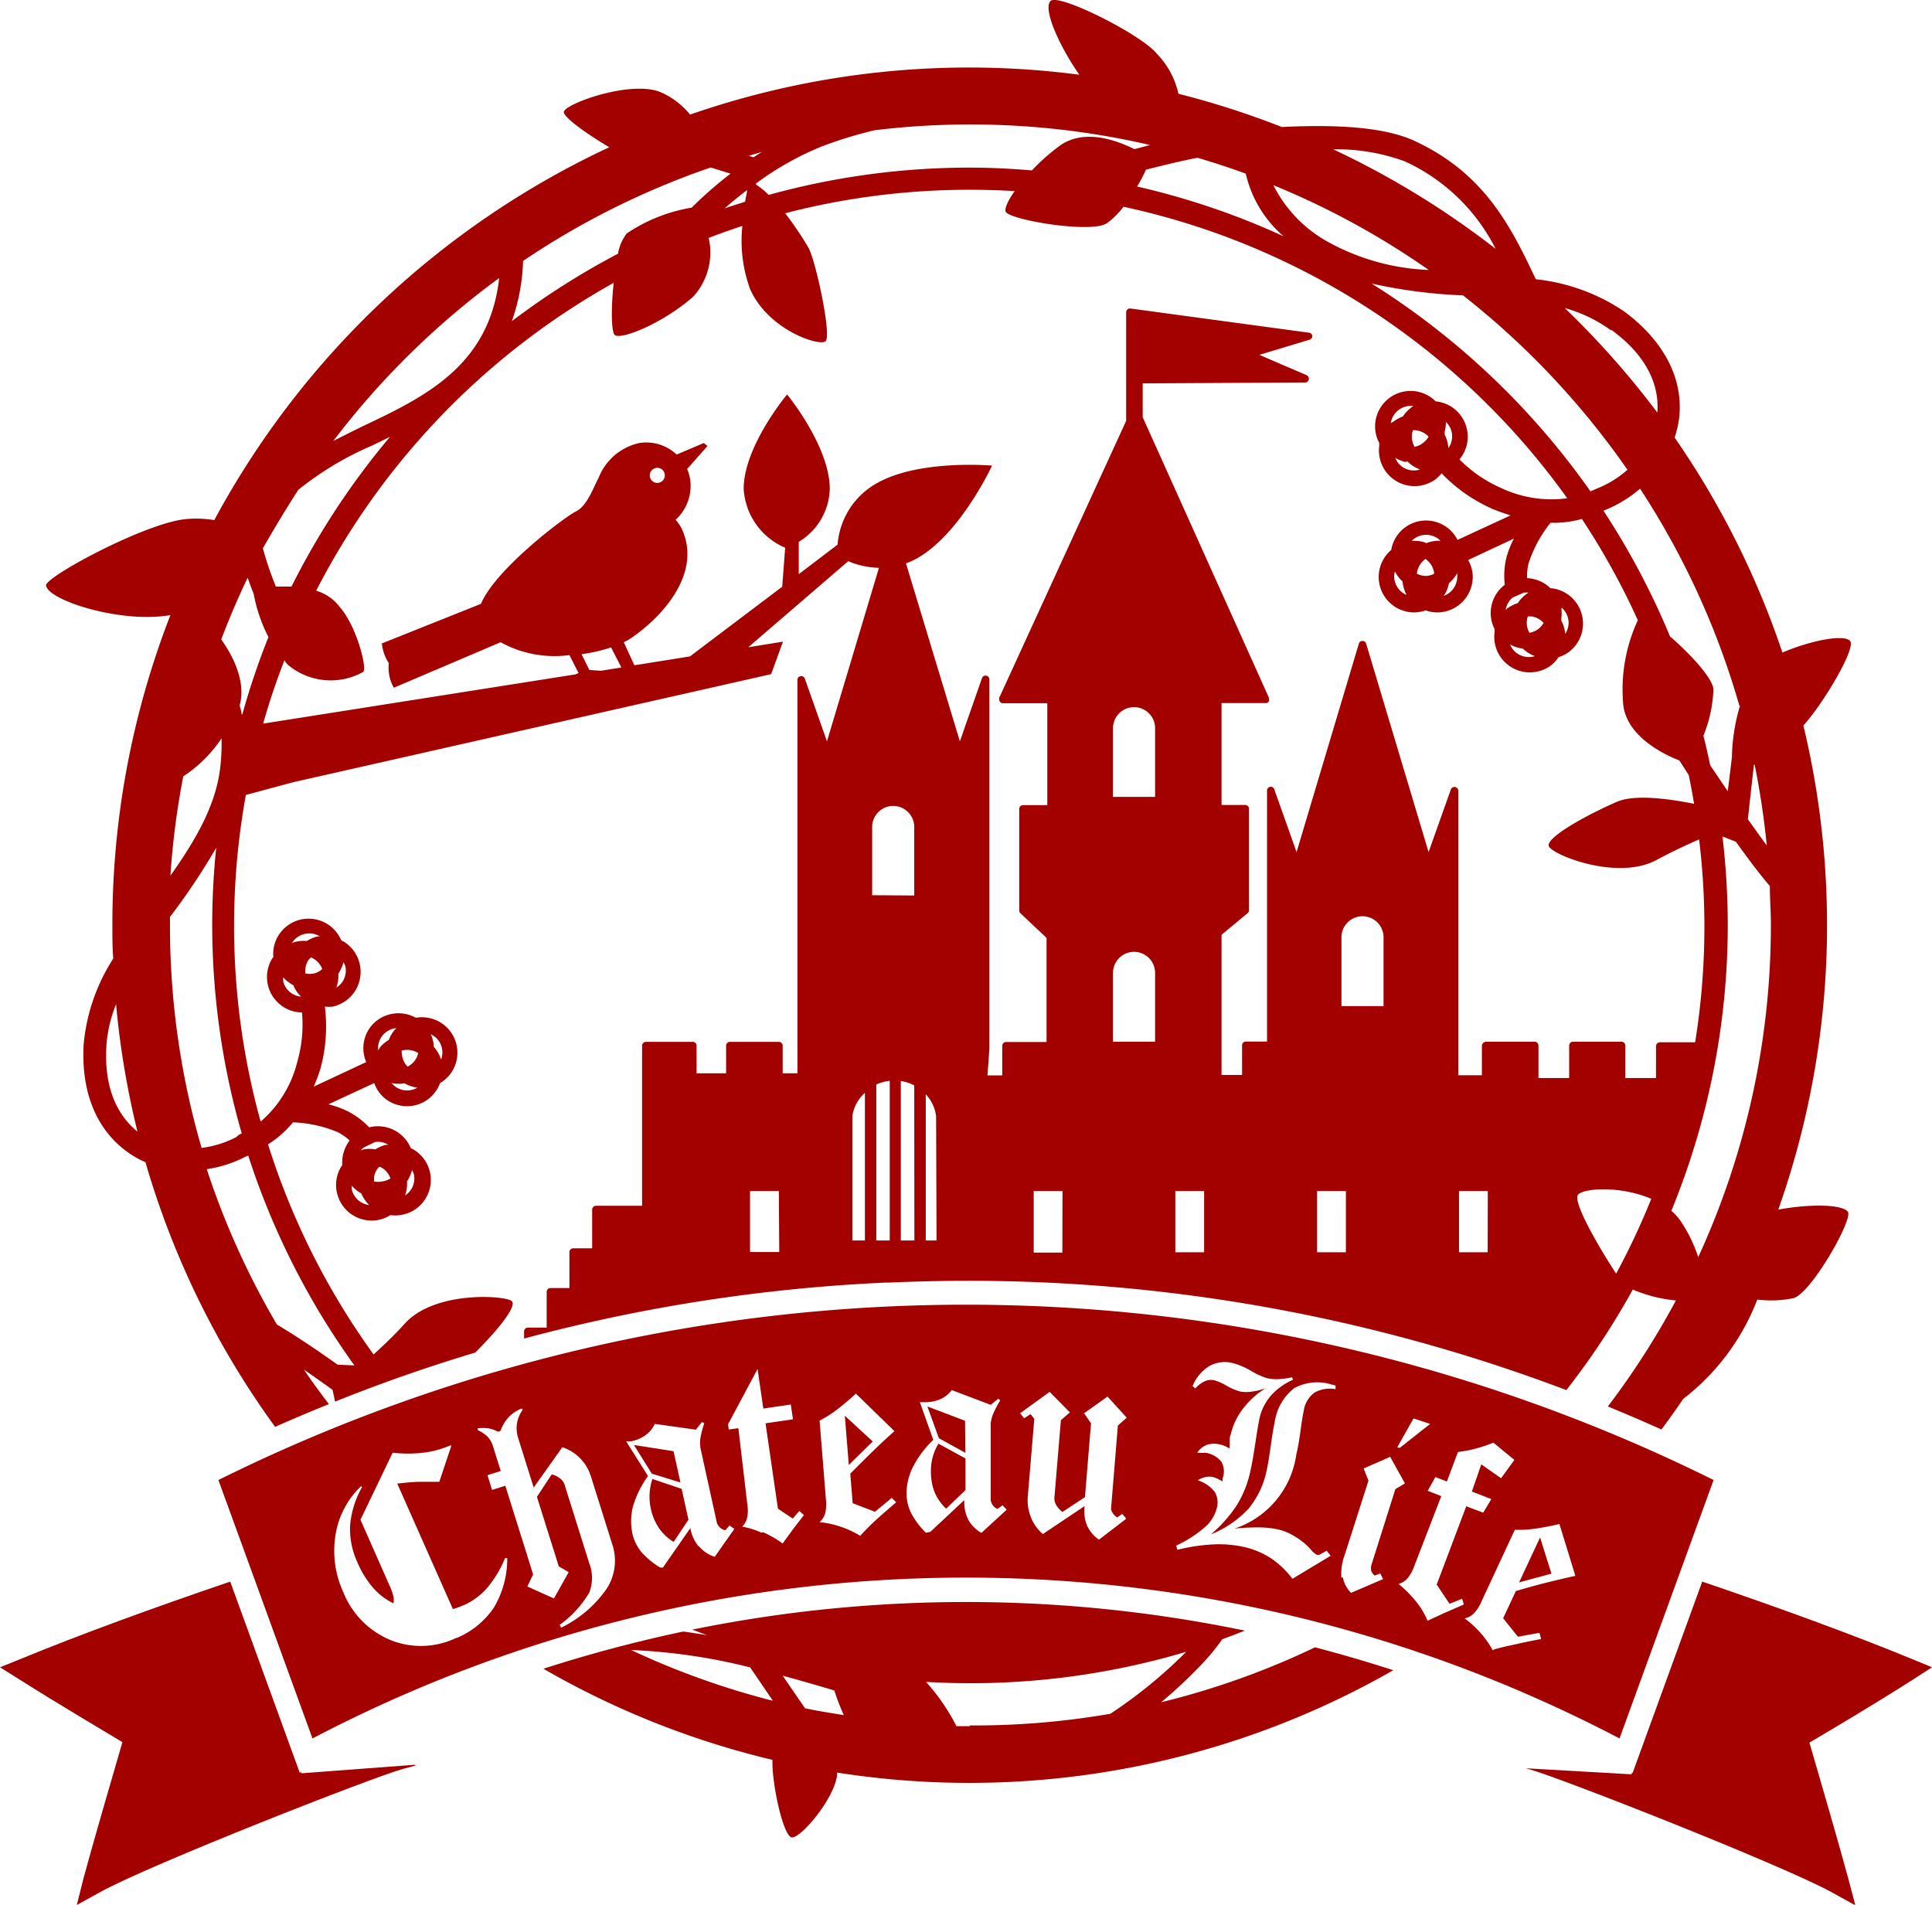
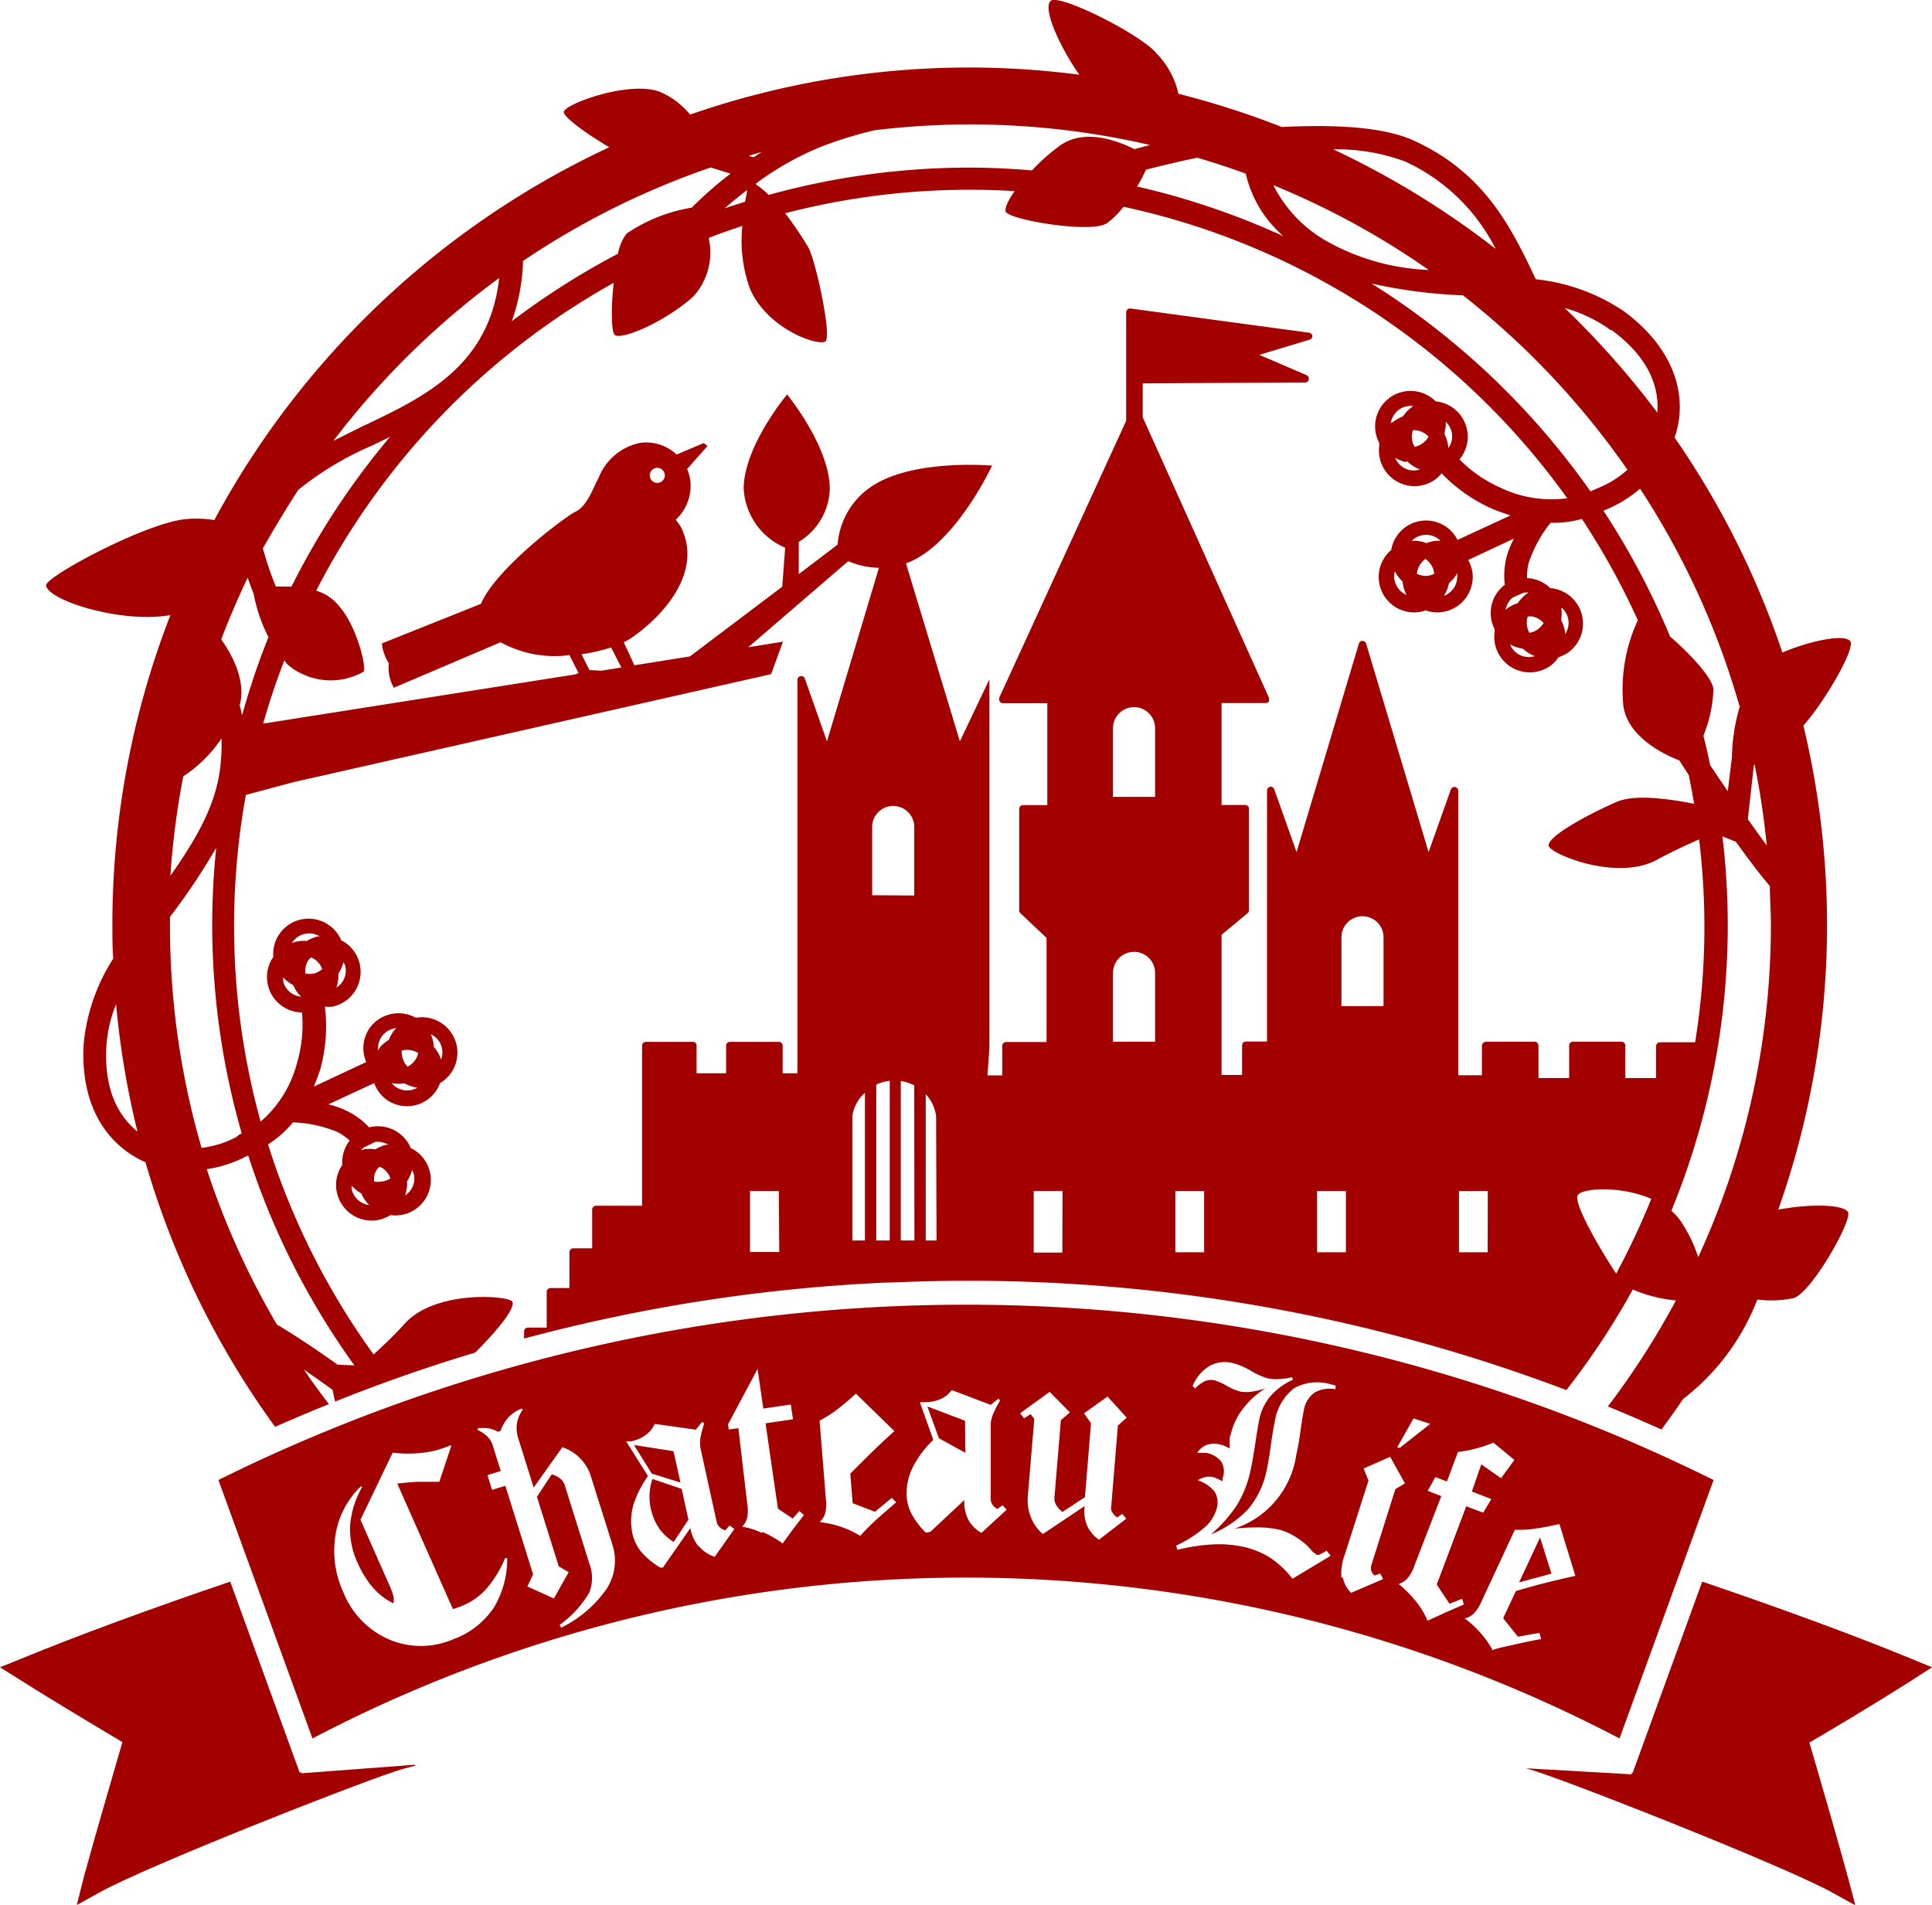
<svg xmlns="http://www.w3.org/2000/svg" viewBox="0 0 130.83 128.98">
  <defs>
    <style>.cls-1{fill:#a30000;}</style>
  </defs>
  <title>アセット 2</title>
  <g id="レイヤー_2" data-name="レイヤー 2">
    <g id="レイヤー_1-2" data-name="レイヤー 1">
-       <path class="cls-1" d="M120.42,81.91a57.81,57.81,0,0,0,1.7-32.78c1.35-1.49,3.59-5.25,3.16-5.73s-2.75,0-4.58.79a57.82,57.82,0,0,0-7.3-14.56,6.68,6.68,0,0,0,.3-1.27c.33-2.67-1-5.25-3.7-7.26A13.14,13.14,0,0,0,104,18.91c-1.68-3.56-3.48-7.2-8.26-9.39-2.31-1.05-6-1.06-8.94-.92a58.22,58.22,0,0,0-7-2.25,5.64,5.64,0,0,0-1.47-2.72C77.3,2.35,71.72-.46,71.15.06s.63,3.14,1.94,5A57.54,57.54,0,0,0,46.73,7.76a5.3,5.3,0,0,0-2.07-1.55c-2.1-.77-6.49.86-6.48,1.38,0,.35,1.48,1.44,3.08,2.38A58.45,58.45,0,0,0,14.51,35.22a7.28,7.28,0,0,0-2-.06C9.73,35.47,3,39.1,3.12,39.65c.13,1,5.09,2.59,8.42,2A57.77,57.77,0,0,0,7.61,62.64c0,.76,0,1.52.06,2.27a12.88,12.88,0,0,0-2,5.75c-.21,3.37.92,6,3.18,7.5a6.6,6.6,0,0,0,1,.54,57.84,57.84,0,0,0,8.78,17.92q1.81-.8,3.64-1.54c-.58-.77-1.16-1.54-1.69-2.34.63.44,1.28.9,1.94,1.37l.17.8q4.69-1.88,9.49-3.32c1.45-1.44,2.81-3.08,2.49-3.47s-5.2-.77-7.26,1.51c-.7.78-1.45,1.48-2.11,2.09a49.72,49.72,0,0,1-7.15-14.23A7,7,0,0,0,19.84,76v0a8.71,8.71,0,0,1,3,.65,3.86,3.86,0,0,1,.84.58,2.43,2.43,0,0,0-.5,1.66l-.05.07a2.39,2.39,0,0,0-.31,1.82,2.41,2.41,0,0,0,2.89,1.81,2.39,2.39,0,0,0,.73-.31A2.4,2.4,0,0,0,28,77.84l-.18-.09A2.41,2.41,0,0,0,25,76.34h0a5.27,5.27,0,0,0-1.44-1.08,6.27,6.27,0,0,0-1.32-.48l3.1-1.44a2.37,2.37,0,0,0,.68,1,2.38,2.38,0,0,0,3.78-1,2.45,2.45,0,0,0,.61-.51,2.4,2.4,0,0,0-2.25-3.91,2.41,2.41,0,0,0-3,.53,2.38,2.38,0,0,0-.36,2.47l-3.55,1.66c.15-.36.3-.75.44-1.18A10.94,10.94,0,0,0,22,68.16a2.22,2.22,0,0,0,.55,0,2.41,2.41,0,0,0,.74-4.39l-.18-.09a2.4,2.4,0,0,0-4.25-.34,2.37,2.37,0,0,0-.35,1.47l-.06.07a2.4,2.4,0,0,0,2,3.68,9.19,9.19,0,0,1-.33,3.39,7.8,7.8,0,0,1-2.47,4,49.65,49.65,0,0,1-1-22.12l3.2-.86,32.37-7.32.8-2.2-2.35.38L57.44,38a5.59,5.59,0,0,0,2.08.45L56,50.2,54.5,45.95A.26.26,0,0,0,54,46V72.68H53c0-.4,0-1.88,0-1.88a.26.26,0,0,0-.26-.25H49.43a.26.26,0,0,0-.26.26s0,1.47,0,1.87h-2c0-.4,0-1.87,0-1.87a.25.25,0,0,0-.07-.18.26.26,0,0,0-.18-.08H43.74a.26.26,0,0,0-.26.26V81.65H40.36a.26.26,0,0,0-.26.26v2.62H38.82a.26.26,0,0,0-.26.26v2.43H37.28a.26.26,0,0,0-.26.26V89.9H35.75a.26.26,0,0,0-.26.26v.48A114.33,114.33,0,0,1,60,86.85l.3,0-.11,0c1.72-.07,3.45-.12,5.18-.12a114.31,114.31,0,0,1,40.7,7.4,51.21,51.21,0,0,0,4.5-6.81,9.63,9.63,0,0,0,2.92.74,54.26,54.26,0,0,1-4.61,7.18q1.83.75,3.63,1.56c.5-.68,1-1.37,1.47-2.07A15.5,15.5,0,0,0,119,88a7.49,7.49,0,0,0,2.47-.1c1.23-.4,4-5.32,3.67-5.83S122.65,81.5,120.42,81.91ZM7.21,70.75A9.18,9.18,0,0,1,7.86,68a57.72,57.72,0,0,0,1.45,8.63C8.17,75.69,7,74,7.21,70.75ZM27.56,80a2.47,2.47,0,0,0,.34-.77,1.56,1.56,0,0,1,.13.3,1.38,1.38,0,0,1-.18,1,1.4,1.4,0,0,1-.42.42A2.32,2.32,0,0,0,27.56,80Zm-1.67,0a1.35,1.35,0,0,1-.56,0,1.43,1.43,0,0,1,0-.17A1.11,1.11,0,0,1,25.7,79l.2.1a1.37,1.37,0,0,1,.54.7A1.39,1.39,0,0,1,25.89,80ZM24.64,77.7l.76-.37a1.38,1.38,0,0,1,.9.19l-.15,0a2.39,2.39,0,0,0-.73.31,2.38,2.38,0,0,0-.79,0l-.2.07A1.57,1.57,0,0,1,24.64,77.7Zm-.17,3.12a2.44,2.44,0,0,0,.53.78,1.38,1.38,0,0,1-1.18-1.06,1.18,1.18,0,0,1,0-.25A2.42,2.42,0,0,0,24.48,80.82Zm5-10.6a1.37,1.37,0,0,1,.4,1.53,2.4,2.4,0,0,0-.5-.87s0-.06,0-.1a2.36,2.36,0,0,0-.2-.75A1.36,1.36,0,0,1,29.46,70.22Zm-2.26.92a1.38,1.38,0,0,1,1.11.17,1.35,1.35,0,0,1-.28.57,1.37,1.37,0,0,1-.44.35,1.35,1.35,0,0,1-.38-.83A1.17,1.17,0,0,1,27.2,71.14Zm.17,2.21a2.37,2.37,0,0,0,.89.3,1.38,1.38,0,0,1-1.58-.13l-.18-.18A2.42,2.42,0,0,0,27.37,73.36Zm-1.46-3.25a1.37,1.37,0,0,1,.93-.48l-.11.1a2.42,2.42,0,0,0-.41.7,2.39,2.39,0,0,0-.6.5c0,.06-.08.12-.13.18s0-.07,0-.11A1.38,1.38,0,0,1,25.91,70.11Zm-3-4.18a2.54,2.54,0,0,0,.34-.77,1.59,1.59,0,0,1,.13.3,1.38,1.38,0,0,1-.18,1,1.35,1.35,0,0,1-.43.42A2.4,2.4,0,0,0,22.91,65.93Zm-1.68,0a1.38,1.38,0,0,1-.56,0,1.37,1.37,0,0,1,.2-.9,1.29,1.29,0,0,1,.18-.19,1.37,1.37,0,0,1,.76.79A1.37,1.37,0,0,1,21.23,65.93Zm-2.06.51a1.81,1.81,0,0,1,0-.25,2.37,2.37,0,0,0,.68.53,2.3,2.3,0,0,0,.53.78A1.38,1.38,0,0,1,19.17,66.43ZM20,63.78l-.23.07h0a1.38,1.38,0,0,1,1.89-.44l-.15,0a2.41,2.41,0,0,0-.73.31A2.37,2.37,0,0,0,20,63.78Zm32.77,21H50.79V80.65h1.95Zm66-33,.05,0a54.14,54.14,0,0,1,.82,5.47c-.42-.57-.85-1.17-1.28-1.78Zm-.94-4a13,13,0,0,0-.55,3.51L117,53.58l-1.19-1.76c-.14-.67-.29-1.34-.46-2a9.19,9.19,0,0,0,.68-3.15c-.07-.77-1.59-2.41-2.94-3.57a51.29,51.29,0,0,0-4.51-8.52h0l.22-.09a8.36,8.36,0,0,0,2.26-1.4A53.93,53.93,0,0,1,117.79,47.8Zm-8.71-25.44c2.74,2,3.23,4.12,3.11,5.6a58.59,58.59,0,0,0-6.27-7.08A9.63,9.63,0,0,1,109.08,22.36Zm1.12,9.44a6.83,6.83,0,0,1-2,1.26l-.23.1-.31.13A51.7,51.7,0,0,0,92.88,19.2a34.5,34.5,0,0,0,6.19.8A54.6,54.6,0,0,1,110.2,31.8ZM95.14,10.93a12.9,12.9,0,0,1,6.14,5.92,58.19,58.19,0,0,0-11-6.74A13.44,13.44,0,0,1,95.14,10.93Zm1.61,7.35a15.33,15.33,0,0,1-7-2,9,9,0,0,1-3.52-3.74A53.94,53.94,0,0,1,96.75,18.28Zm-15.67-7.6c1.11.33,2.21.68,3.28,1.08A7.94,7.94,0,0,0,86.92,16,51,51,0,0,0,77,12.63a9.8,9.8,0,0,0,.6-1.14C78.59,11.24,79.88,10.92,81.09,10.68ZM59.22,8.82a53.85,53.85,0,0,1,18.66,1l-1.06.28c-1-.5-3.29-1.45-5-.27a13.5,13.5,0,0,0-1.94,1.71c-1.4-.12-2.81-.19-4.25-.19A51,51,0,0,0,52.05,13.2a4.87,4.87,0,0,0-.85-.7v-.08a20.28,20.28,0,0,1,4.44-2.5A28.35,28.35,0,0,1,59.22,8.82Zm-7.63,1.47-.56.36-.33-.1ZM35.42,17.67a54,54,0,0,1,12.71-6.33l1.34.42a27.22,27.22,0,0,0-2.63,2.3l0,0a11.11,11.11,0,0,0-4.4,1.75,3.1,3.1,0,0,0-.59,1.37,51.56,51.56,0,0,0-7.19,4.57A13.35,13.35,0,0,0,35.42,17.67Zm15.17-4.81c0,.21-.09.49-.13.8-.46.15-.93.29-1.39.45C49.48,13.75,50,13.32,50.59,12.87Zm-16.79,6c-.67,5.9-5,8-9.23,10q-1,.49-2,1A54.71,54.71,0,0,1,33.81,18.82ZM20.2,33.17a21.29,21.29,0,0,1,5-3l1.21-.59a51.48,51.48,0,0,0-6.67,10.14c-.38,0-.75,0-1.06,0a22.9,22.9,0,0,1-.88-2.59C18.56,35.8,19.36,34.47,20.2,33.17Zm-7.79,19.4A9.06,9.06,0,0,0,15,50a13.2,13.2,0,0,1-.09,2c-.31,2.63-1.75,5-3.37,7.3A53.72,53.72,0,0,1,12.41,52.58Zm4.4,25.68A51.21,51.21,0,0,0,24,92.46l-1.14-.05c-1.48-1.06-3-2.06-4.11-2.72A54,54,0,0,1,14,79.17a8.29,8.29,0,0,0,2.62-.84Zm-.45-1.5-.19.1L16,77a6.9,6.9,0,0,1-2.35.73,53.93,53.93,0,0,1-2.14-15.06c0-.2,0-.39,0-.58l.13-.17a44.93,44.93,0,0,0,3-4.51,51.88,51.88,0,0,0-.27,5.27A51.12,51.12,0,0,0,16.37,76.75Zm0-28.38c0-.21-.09-.41-.13-.61.5-1.77-.71-3.71-1.25-4.46.54-1.42,1.14-2.82,1.79-4.18.15.42.29.8.41,1.1a10.54,10.54,0,0,0,1,2.92A50.17,50.17,0,0,0,16.41,48.38Zm23.55-3-.53-1.07a11.21,11.21,0,0,0,2-.46l.7,1.36-1.38.22ZM58.57,84h-.85V75.57h0A2.63,2.63,0,0,1,58.57,74Zm1.68,0h-.91V73.44a2.86,2.86,0,0,1,.91-.25ZM59.06,60.62V56.16s0-.08,0-.09V56a1.42,1.42,0,1,1,2.85,0v4.64ZM61.92,84H61V73.2a2.91,2.91,0,0,1,.91.3Zm1.5,0h-.73v-9.9a2.62,2.62,0,0,1,.7,1.49h0Zm8.52.82H70V80.65h1.95Zm6.28-14.28H75.37V66.06s0-.07,0-.08v-.1a1.42,1.42,0,1,1,2.85,0V66S78.22,70.06,78.22,70.52Zm0-16.58H75.37V49.49s0-.07,0-.08v-.1a1.42,1.42,0,0,1,2.85,0v.1S78.22,53.48,78.22,53.94ZM81.54,84.8H79.59V80.65h1.95Zm9.6,0H89.19V80.65h1.95Zm2.55-21.13v4.46H90.84V63.66a.55.55,0,0,0,0-.09c0-.06,0-.1,0-.1a1.42,1.42,0,1,1,2.85,0v.1S93.69,63.66,93.69,63.66Zm7.05,21.13H98.8V80.65h1.95Zm8.7,1.44c-1.09-1.65-3-4.9-2.57-5.35s2.9-.59,4.95.29A49.6,49.6,0,0,1,109.45,86.23Zm2.7-15.45V73h-2.08v-2.2a.26.26,0,0,0-.26-.26h-3.28a.26.26,0,0,0-.26.26V73h-2.08v-2.2a.26.26,0,0,0-.26-.26h-3.28a.3.3,0,0,0-.29.27v2H98.75V53.54a.26.26,0,0,0-.5-.09L96.74,57.7,92.51,43.58a.26.26,0,0,0-.24-.18.25.25,0,0,0-.25.18L87.8,57.7l-1.51-4.25a.25.25,0,0,0-.28-.17.26.26,0,0,0-.21.25v17H84.37a.26.26,0,0,0-.26.26v2H82.72V63.3l1.76-1.46a.27.27,0,0,0,.1-.2V54.77a.26.26,0,0,0-.26-.26H82.72v-6.9h3a.25.25,0,0,0,.21-.12.23.23,0,0,0,0-.14.24.24,0,0,0,0-.1l-8.55-19s0-2.19,0-2.29l11-.06a.26.26,0,0,0,.25-.21.39.39,0,0,0,0-.05.26.26,0,0,0-.16-.24l-3.19-1.37L88.69,23a.26.26,0,0,0,.18-.24v0a.26.26,0,0,0-.22-.23l-12.1-1.64a.26.26,0,0,0-.29.25v7.36L67.66,47.26a.24.24,0,0,0,0,.1.26.26,0,0,0,.26.26h3v6.9H69.28a.26.26,0,0,0-.26.26v6.87a.26.26,0,0,0,.08.19l1.77,1.67v7.05H68.13a.26.26,0,0,0-.26.26v2h-1L67,71V46a.26.26,0,0,0-.5-.09L65,50.2,61.35,38.15a5.32,5.32,0,0,0,.83-.39c2.89-1.68,5-6.23,5-6.23s-5-.45-7.87,1.23a5.21,5.21,0,0,0-2.59,4.12l-2.63,2,0-2.19a4.32,4.32,0,0,0,2.1-3.58c0-2.88-2.89-6.4-2.89-6.4s-2.93,3.5-2.94,6.38a4.62,4.62,0,0,0,2.81,4l-.2,2.64-6.25,4.72-3.76.6-.72-1.56a4,4,0,0,0,.54-.31c2.09-1.44,4.8-4.39,3.37-7.41a2.92,2.92,0,0,0-.4-.57,3.12,3.12,0,0,0,1-2.62,2.78,2.78,0,0,0-.22-.82l1.38-1.56L47.66,30l-1.84.78A3,3,0,0,0,43.29,30a3.84,3.84,0,0,0-2.75,2.35c-.37.68-.78,1.93-1.57,2.3-.64.3-5.4,3.85-6.4,6.24l-6.71,2.68a3,3,0,0,0,.47,1.34,2.73,2.73,0,0,0,.34,1.66l7.23-3.08a7.58,7.58,0,0,0,4.66.87l.62,1.22-.23.09L17.82,49q.62-2.19,1.44-4.29a1.78,1.78,0,0,0,.25.32,4.51,4.51,0,0,0,5.1.46c.24-.28-.45-3.09-1.63-4.42A3.07,3.07,0,0,0,21.41,40,50.12,50.12,0,0,1,41.56,19.15c-.19,1.67-.17,3.37.08,3.54.48.33,3.28-.83,5.28-2.58a4.42,4.42,0,0,0,1.07-4c.75-.29,1.51-.56,2.28-.81a9.57,9.57,0,0,0,.53,4.29c1.23,2.75,4.66,3.88,5.1,3.52s-.67-5.5-1.16-6.35a23.86,23.86,0,0,0-1.57-2.32,49.63,49.63,0,0,1,12.49-1.59q1.54,0,3.05.09c-.45.64-.69,1.17-.61,1.39.21.55,5.77,1.5,6.85.79A5.37,5.37,0,0,0,76.08,14a49.86,49.86,0,0,1,30.05,19.74,8,8,0,0,1-4.49-.7,9.1,9.1,0,0,1-2.81-1.93,2.4,2.4,0,0,0-1.51-3.92h-.09A2.4,2.4,0,0,0,93.4,30a1.79,1.79,0,0,0,0,.19,2.41,2.41,0,0,0,3.83,2.25,2.22,2.22,0,0,0,.39-.39,10.83,10.83,0,0,0,3.49,2.43c.42.17.81.3,1.18.42L98.7,36.56a2.39,2.39,0,0,0-4.49.68,2.4,2.4,0,0,0,1.55,4.23,2.33,2.33,0,0,0,.78-.14,2.36,2.36,0,0,0,.78.14,2.41,2.41,0,0,0,2.41-2.41,2.34,2.34,0,0,0-.31-1.14l3.1-1.45A6.05,6.05,0,0,0,102,37.8a5.29,5.29,0,0,0-.1,1.8l0,0a2.39,2.39,0,0,0-.69,3,1.83,1.83,0,0,0,0,.19A2.41,2.41,0,0,0,105,45.08a2.31,2.31,0,0,0,.54-.58,2.36,2.36,0,0,0,.7-.35,2.41,2.41,0,0,0-1.12-4.31H105a2.4,2.4,0,0,0-1.59-.69,3.87,3.87,0,0,1,.1-1A8.62,8.62,0,0,1,105,35.4l0,0a7.09,7.09,0,0,0,2.12-.26A49.37,49.37,0,0,1,110.91,42a11.15,11.15,0,0,0-1,5.57c.15,2.61,3.68,3.87,3.81,3.92l.64,1c.13.64.25,1.29.36,1.94-1.8-.36-4.06-.65-5.24-.13-2.13.93-4.81,2.43-4.6,3s4.68,2.4,7.36.9c1-.54,2-1,2.82-1.36a49.13,49.13,0,0,1-.27,13.74H112.4A.26.26,0,0,0,112.15,70.79ZM44,32.18a.51.51,0,1,1,.51.52A.51.51,0,0,1,44,32.18Zm60.53,10a1.44,1.44,0,0,1-.37.42,1.39,1.39,0,0,1-.59.25,1.37,1.37,0,0,1-.17-.86,1.24,1.24,0,0,1,.06-.25h.25A1.36,1.36,0,0,1,104.56,42.22Zm-1.44,1.71a2.37,2.37,0,0,0,.85.54,1.38,1.38,0,0,1-1.51-.48,1.59,1.59,0,0,1-.17-.31A2.36,2.36,0,0,0,103.12,43.92Zm.23-3.63a2.39,2.39,0,0,0-.54.58,2.45,2.45,0,0,0-.71.36l-.11.1a1.37,1.37,0,0,1,.46-.83l.77-.34a1.42,1.42,0,0,1,.32,0ZM97.91,28.57a1.31,1.31,0,0,1,.17.19,1.35,1.35,0,0,1,0,1.58,2.38,2.38,0,0,0-.25-.91c0-.06,0-.12,0-.19A2.52,2.52,0,0,0,97.91,28.57Zm-3.62,0-.11.1a1.37,1.37,0,0,1,1.56-1.17c-.07,0-.14.07-.2.12a2.37,2.37,0,0,0-.54.58A2.4,2.4,0,0,0,94.29,28.61Zm.92,2.68h.1a2.36,2.36,0,0,0,.85.54,1.35,1.35,0,0,1-1.68-.79A2.4,2.4,0,0,0,95.2,31.29Zm.58-1a1.35,1.35,0,0,1-.17-.87,1.28,1.28,0,0,1,.06-.25,1.37,1.37,0,0,1,1.06.44,1.36,1.36,0,0,1-.37.42A1.39,1.39,0,0,1,95.78,30.26Zm2.34,9.23a2.37,2.37,0,0,0,.55-.67,1.51,1.51,0,0,1,0,.25,1.38,1.38,0,0,1-.91,1.29A2.4,2.4,0,0,0,98.12,39.49ZM96.57,39a1.36,1.36,0,0,1-.62-.15,1.37,1.37,0,0,1,.58-1,1.37,1.37,0,0,1,.59,1A1.35,1.35,0,0,1,96.57,39Zm0-2.24a2.4,2.4,0,0,0-.78-.14H95.6a1.38,1.38,0,0,1,1.95,0l-.24,0A2.42,2.42,0,0,0,96.53,36.8Zm-1.24,3.56a1.38,1.38,0,0,1-.92-1.29,1.21,1.21,0,0,1,.05-.34,2.43,2.43,0,0,0,.52.69A2.37,2.37,0,0,0,95.29,40.36Zm10.44.84a1.47,1.47,0,0,1,.17.19,1.36,1.36,0,0,1,.28.83,1.38,1.38,0,0,1-.23.75,2.32,2.32,0,0,0-.26-.9,1.72,1.72,0,0,0,0-.19A2.42,2.42,0,0,0,105.73,41.2ZM115,85.13a9.84,9.84,0,0,0-1.16-2.4,3.71,3.71,0,0,0-.66-.74A51,51,0,0,0,117,62.64a51.61,51.61,0,0,0-.36-6l.91.36c.79,1.1,1.58,2.16,2.3,3,0,.86.07,1.73.07,2.6A53.86,53.86,0,0,1,115,85.13Z" />
-       <path class="cls-1" d="M78.63,115.27a32.37,32.37,0,0,0,2.95-2.79A15,15,0,0,0,82.77,111c.51-.18,1-.38,1.53-.58a92.91,92.91,0,0,0-37.42-.07l1,.38q-.81-.14-1.61-.25A94.6,94.6,0,0,0,36.8,113a57.76,57.76,0,0,0,15.51,6.17c-.06,1.54.72,5.18,1.31,5.25s2.81-2.52,3.06-4.17c0-.07,0-.14,0-.22a57.81,57.81,0,0,0,37.67-6.93q-2.63-.85-5.3-1.55A53.66,53.66,0,0,1,78.63,115.27Zm-35.92-3.54a39.38,39.38,0,0,1,8.09,1.18h0l1.54,2.26A53.81,53.81,0,0,1,42.71,111.72Zm11.84,4L53,113.47c1.45.39,2.68.76,3.5,1a14.75,14.75,0,0,0,.64,1.67C56.29,116,55.41,115.87,54.54,115.68Zm11.12,1.16-.9,0a14.05,14.05,0,0,0-2.06-3c1,.06,2,.09,3,.09a51.14,51.14,0,0,0,14.62-2.13,32.59,32.59,0,0,1-5.14,4.2A54.21,54.21,0,0,1,65.66,116.84Z" />
+       <path class="cls-1" d="M120.42,81.91a57.81,57.81,0,0,0,1.7-32.78c1.35-1.49,3.59-5.25,3.16-5.73s-2.75,0-4.58.79a57.82,57.82,0,0,0-7.3-14.56,6.68,6.68,0,0,0,.3-1.27c.33-2.67-1-5.25-3.7-7.26A13.14,13.14,0,0,0,104,18.91c-1.68-3.56-3.48-7.2-8.26-9.39-2.31-1.05-6-1.06-8.94-.92a58.22,58.22,0,0,0-7-2.25,5.64,5.64,0,0,0-1.47-2.72C77.3,2.35,71.72-.46,71.15.06s.63,3.14,1.94,5A57.54,57.54,0,0,0,46.73,7.76a5.3,5.3,0,0,0-2.07-1.55c-2.1-.77-6.49.86-6.48,1.38,0,.35,1.48,1.44,3.08,2.38A58.45,58.45,0,0,0,14.51,35.22a7.28,7.28,0,0,0-2-.06C9.73,35.47,3,39.1,3.12,39.65c.13,1,5.09,2.59,8.42,2A57.77,57.77,0,0,0,7.61,62.64c0,.76,0,1.52.06,2.27a12.88,12.88,0,0,0-2,5.75c-.21,3.37.92,6,3.18,7.5a6.6,6.6,0,0,0,1,.54,57.84,57.84,0,0,0,8.78,17.92q1.81-.8,3.64-1.54c-.58-.77-1.16-1.54-1.69-2.34.63.44,1.28.9,1.94,1.37l.17.8q4.69-1.88,9.49-3.32c1.45-1.44,2.81-3.08,2.49-3.47s-5.2-.77-7.26,1.51c-.7.78-1.45,1.48-2.11,2.09a49.72,49.72,0,0,1-7.15-14.23A7,7,0,0,0,19.84,76v0a8.71,8.71,0,0,1,3,.65,3.86,3.86,0,0,1,.84.58,2.43,2.43,0,0,0-.5,1.66l-.05.07a2.39,2.39,0,0,0-.31,1.82,2.41,2.41,0,0,0,2.89,1.81,2.39,2.39,0,0,0,.73-.31A2.4,2.4,0,0,0,28,77.84l-.18-.09A2.41,2.41,0,0,0,25,76.34h0a5.27,5.27,0,0,0-1.44-1.08,6.27,6.27,0,0,0-1.32-.48l3.1-1.44a2.37,2.37,0,0,0,.68,1,2.38,2.38,0,0,0,3.78-1,2.45,2.45,0,0,0,.61-.51,2.4,2.4,0,0,0-2.25-3.91,2.41,2.41,0,0,0-3,.53,2.38,2.38,0,0,0-.36,2.47l-3.55,1.66c.15-.36.3-.75.44-1.18A10.94,10.94,0,0,0,22,68.16a2.22,2.22,0,0,0,.55,0,2.41,2.41,0,0,0,.74-4.39l-.18-.09a2.4,2.4,0,0,0-4.25-.34,2.37,2.37,0,0,0-.35,1.47l-.06.07a2.4,2.4,0,0,0,2,3.68,9.19,9.19,0,0,1-.33,3.39,7.8,7.8,0,0,1-2.47,4,49.65,49.65,0,0,1-1-22.12l3.2-.86,32.37-7.32.8-2.2-2.35.38L57.44,38a5.59,5.59,0,0,0,2.08.45L56,50.2,54.5,45.95A.26.26,0,0,0,54,46V72.68H53c0-.4,0-1.88,0-1.88a.26.26,0,0,0-.26-.25H49.43a.26.26,0,0,0-.26.26s0,1.47,0,1.87h-2c0-.4,0-1.87,0-1.87a.25.25,0,0,0-.07-.18.26.26,0,0,0-.18-.08H43.74a.26.26,0,0,0-.26.26V81.65H40.36a.26.26,0,0,0-.26.26v2.62H38.82a.26.26,0,0,0-.26.26v2.43H37.28a.26.26,0,0,0-.26.26V89.9H35.75a.26.26,0,0,0-.26.26v.48A114.33,114.33,0,0,1,60,86.85l.3,0-.11,0c1.72-.07,3.45-.12,5.18-.12a114.31,114.31,0,0,1,40.7,7.4,51.21,51.21,0,0,0,4.5-6.81,9.63,9.63,0,0,0,2.92.74,54.26,54.26,0,0,1-4.61,7.18q1.83.75,3.63,1.56c.5-.68,1-1.37,1.47-2.07A15.5,15.5,0,0,0,119,88a7.49,7.49,0,0,0,2.47-.1c1.23-.4,4-5.32,3.67-5.83S122.65,81.5,120.42,81.91ZM7.21,70.75A9.18,9.18,0,0,1,7.86,68a57.72,57.72,0,0,0,1.45,8.63C8.17,75.69,7,74,7.21,70.75ZM27.56,80a2.47,2.47,0,0,0,.34-.77,1.56,1.56,0,0,1,.13.3,1.38,1.38,0,0,1-.18,1,1.4,1.4,0,0,1-.42.42A2.32,2.32,0,0,0,27.56,80Zm-1.67,0a1.35,1.35,0,0,1-.56,0,1.43,1.43,0,0,1,0-.17A1.11,1.11,0,0,1,25.7,79l.2.1a1.37,1.37,0,0,1,.54.7A1.39,1.39,0,0,1,25.89,80ZM24.64,77.7l.76-.37a1.38,1.38,0,0,1,.9.19l-.15,0a2.39,2.39,0,0,0-.73.31,2.38,2.38,0,0,0-.79,0l-.2.07A1.57,1.57,0,0,1,24.64,77.7Zm-.17,3.12a2.44,2.44,0,0,0,.53.78,1.38,1.38,0,0,1-1.18-1.06,1.18,1.18,0,0,1,0-.25A2.42,2.42,0,0,0,24.48,80.82Zm5-10.6a1.37,1.37,0,0,1,.4,1.53,2.4,2.4,0,0,0-.5-.87s0-.06,0-.1a2.36,2.36,0,0,0-.2-.75A1.36,1.36,0,0,1,29.46,70.22Zm-2.26.92a1.38,1.38,0,0,1,1.11.17,1.35,1.35,0,0,1-.28.57,1.37,1.37,0,0,1-.44.35,1.35,1.35,0,0,1-.38-.83A1.17,1.17,0,0,1,27.2,71.14Zm.17,2.21a2.37,2.37,0,0,0,.89.3,1.38,1.38,0,0,1-1.58-.13l-.18-.18A2.42,2.42,0,0,0,27.37,73.36Zm-1.46-3.25a1.37,1.37,0,0,1,.93-.48l-.11.1a2.42,2.42,0,0,0-.41.7,2.39,2.39,0,0,0-.6.5c0,.06-.08.12-.13.18s0-.07,0-.11A1.38,1.38,0,0,1,25.91,70.11Zm-3-4.18a2.54,2.54,0,0,0,.34-.77,1.59,1.59,0,0,1,.13.3,1.38,1.38,0,0,1-.18,1,1.35,1.35,0,0,1-.43.42A2.4,2.4,0,0,0,22.91,65.93Zm-1.68,0a1.38,1.38,0,0,1-.56,0,1.37,1.37,0,0,1,.2-.9,1.29,1.29,0,0,1,.18-.19,1.37,1.37,0,0,1,.76.79A1.37,1.37,0,0,1,21.23,65.93Zm-2.06.51a1.81,1.81,0,0,1,0-.25,2.37,2.37,0,0,0,.68.53,2.3,2.3,0,0,0,.53.78A1.38,1.38,0,0,1,19.17,66.43ZM20,63.78l-.23.07h0a1.38,1.38,0,0,1,1.89-.44l-.15,0a2.41,2.41,0,0,0-.73.31A2.37,2.37,0,0,0,20,63.78Zm32.77,21H50.79V80.65h1.95Zm66-33,.05,0a54.14,54.14,0,0,1,.82,5.47c-.42-.57-.85-1.17-1.28-1.78Zm-.94-4a13,13,0,0,0-.55,3.51L117,53.58l-1.19-1.76c-.14-.67-.29-1.34-.46-2a9.19,9.19,0,0,0,.68-3.15c-.07-.77-1.59-2.41-2.94-3.57a51.29,51.29,0,0,0-4.51-8.52h0l.22-.09a8.36,8.36,0,0,0,2.26-1.4A53.93,53.93,0,0,1,117.79,47.8Zm-8.71-25.44c2.74,2,3.23,4.12,3.11,5.6a58.59,58.59,0,0,0-6.27-7.08A9.63,9.63,0,0,1,109.08,22.36Zm1.12,9.44a6.83,6.83,0,0,1-2,1.26l-.23.1-.31.13A51.7,51.7,0,0,0,92.88,19.2a34.5,34.5,0,0,0,6.19.8A54.6,54.6,0,0,1,110.2,31.8ZM95.14,10.93a12.9,12.9,0,0,1,6.14,5.92,58.19,58.19,0,0,0-11-6.74A13.44,13.44,0,0,1,95.14,10.93Zm1.61,7.35a15.33,15.33,0,0,1-7-2,9,9,0,0,1-3.52-3.74A53.94,53.94,0,0,1,96.75,18.28Zm-15.67-7.6c1.11.33,2.21.68,3.28,1.08A7.94,7.94,0,0,0,86.92,16,51,51,0,0,0,77,12.63a9.8,9.8,0,0,0,.6-1.14C78.59,11.24,79.88,10.92,81.09,10.68ZM59.22,8.82a53.85,53.85,0,0,1,18.66,1l-1.06.28c-1-.5-3.29-1.45-5-.27a13.5,13.5,0,0,0-1.94,1.71c-1.4-.12-2.81-.19-4.25-.19A51,51,0,0,0,52.05,13.2a4.87,4.87,0,0,0-.85-.7v-.08a20.28,20.28,0,0,1,4.44-2.5A28.35,28.35,0,0,1,59.22,8.82Zm-7.63,1.47-.56.36-.33-.1ZM35.42,17.67a54,54,0,0,1,12.71-6.33l1.34.42a27.22,27.22,0,0,0-2.63,2.3l0,0a11.11,11.11,0,0,0-4.4,1.75,3.1,3.1,0,0,0-.59,1.37,51.56,51.56,0,0,0-7.19,4.57A13.35,13.35,0,0,0,35.42,17.67Zm15.17-4.81c0,.21-.09.49-.13.8-.46.15-.93.29-1.39.45C49.48,13.75,50,13.32,50.59,12.87Zm-16.79,6c-.67,5.9-5,8-9.23,10q-1,.49-2,1A54.71,54.71,0,0,1,33.81,18.82ZM20.2,33.17a21.29,21.29,0,0,1,5-3l1.21-.59a51.48,51.48,0,0,0-6.67,10.14c-.38,0-.75,0-1.06,0a22.9,22.9,0,0,1-.88-2.59C18.56,35.8,19.36,34.47,20.2,33.17Zm-7.79,19.4A9.06,9.06,0,0,0,15,50a13.2,13.2,0,0,1-.09,2c-.31,2.63-1.75,5-3.37,7.3A53.72,53.72,0,0,1,12.41,52.58Zm4.4,25.68A51.21,51.21,0,0,0,24,92.46l-1.14-.05c-1.48-1.06-3-2.06-4.11-2.72A54,54,0,0,1,14,79.17a8.29,8.29,0,0,0,2.62-.84Zm-.45-1.5-.19.1L16,77a6.9,6.9,0,0,1-2.35.73,53.93,53.93,0,0,1-2.14-15.06c0-.2,0-.39,0-.58l.13-.17a44.93,44.93,0,0,0,3-4.51,51.88,51.88,0,0,0-.27,5.27A51.12,51.12,0,0,0,16.37,76.75Zm0-28.38c0-.21-.09-.41-.13-.61.5-1.77-.71-3.71-1.25-4.46.54-1.42,1.14-2.82,1.79-4.18.15.42.29.8.41,1.1a10.54,10.54,0,0,0,1,2.92A50.17,50.17,0,0,0,16.41,48.38Zm23.55-3-.53-1.07a11.21,11.21,0,0,0,2-.46l.7,1.36-1.38.22ZM58.57,84h-.85V75.57h0A2.63,2.63,0,0,1,58.57,74Zm1.68,0h-.91V73.44a2.86,2.86,0,0,1,.91-.25ZM59.06,60.62V56.16s0-.08,0-.09V56a1.42,1.42,0,1,1,2.85,0v4.64ZM61.92,84H61V73.2a2.91,2.91,0,0,1,.91.3Zm1.5,0h-.73v-9.9a2.62,2.62,0,0,1,.7,1.49h0Zm8.52.82H70V80.65h1.95Zm6.28-14.28H75.37V66.06s0-.07,0-.08v-.1a1.42,1.42,0,1,1,2.85,0V66S78.22,70.06,78.22,70.52Zm0-16.58H75.37V49.49s0-.07,0-.08v-.1a1.42,1.42,0,0,1,2.85,0v.1S78.22,53.48,78.22,53.94ZM81.54,84.8H79.59V80.65h1.95Zm9.6,0H89.19V80.65h1.95Zm2.55-21.13v4.46H90.84V63.66a.55.55,0,0,0,0-.09c0-.06,0-.1,0-.1a1.42,1.42,0,1,1,2.85,0v.1S93.69,63.66,93.69,63.66Zm7.05,21.13H98.8V80.65h1.95Zm8.7,1.44c-1.09-1.65-3-4.9-2.57-5.35s2.9-.59,4.95.29A49.6,49.6,0,0,1,109.45,86.23Zm2.7-15.45V73h-2.08v-2.2a.26.26,0,0,0-.26-.26h-3.28a.26.26,0,0,0-.26.26V73h-2.08v-2.2a.26.26,0,0,0-.26-.26h-3.28a.3.3,0,0,0-.29.27v2H98.75V53.54a.26.26,0,0,0-.5-.09L96.74,57.7,92.51,43.58a.26.26,0,0,0-.24-.18.25.25,0,0,0-.25.18L87.8,57.7l-1.51-4.25a.25.25,0,0,0-.28-.17.26.26,0,0,0-.21.25v17H84.37a.26.26,0,0,0-.26.26v2H82.72V63.3l1.76-1.46a.27.27,0,0,0,.1-.2V54.77a.26.26,0,0,0-.26-.26H82.72v-6.9h3a.25.25,0,0,0,.21-.12.23.23,0,0,0,0-.14.24.24,0,0,0,0-.1l-8.55-19s0-2.19,0-2.29l11-.06a.26.26,0,0,0,.25-.21.39.39,0,0,0,0-.05.26.26,0,0,0-.16-.24l-3.19-1.37L88.69,23a.26.26,0,0,0,.18-.24v0a.26.26,0,0,0-.22-.23l-12.1-1.64a.26.26,0,0,0-.29.25v7.36L67.66,47.26a.24.24,0,0,0,0,.1.26.26,0,0,0,.26.26h3v6.9H69.28a.26.26,0,0,0-.26.26v6.87a.26.26,0,0,0,.08.19l1.77,1.67v7.05H68.13a.26.26,0,0,0-.26.26v2h-1L67,71V46L65,50.2,61.35,38.15a5.32,5.32,0,0,0,.83-.39c2.89-1.68,5-6.23,5-6.23s-5-.45-7.87,1.23a5.21,5.21,0,0,0-2.59,4.12l-2.63,2,0-2.19a4.32,4.32,0,0,0,2.1-3.58c0-2.88-2.89-6.4-2.89-6.4s-2.93,3.5-2.94,6.38a4.62,4.62,0,0,0,2.81,4l-.2,2.64-6.25,4.72-3.76.6-.72-1.56a4,4,0,0,0,.54-.31c2.09-1.44,4.8-4.39,3.37-7.41a2.92,2.92,0,0,0-.4-.57,3.12,3.12,0,0,0,1-2.62,2.78,2.78,0,0,0-.22-.82l1.38-1.56L47.66,30l-1.84.78A3,3,0,0,0,43.29,30a3.84,3.84,0,0,0-2.75,2.35c-.37.68-.78,1.93-1.57,2.3-.64.3-5.4,3.85-6.4,6.24l-6.71,2.68a3,3,0,0,0,.47,1.34,2.73,2.73,0,0,0,.34,1.66l7.23-3.08a7.58,7.58,0,0,0,4.66.87l.62,1.22-.23.09L17.82,49q.62-2.19,1.44-4.29a1.78,1.78,0,0,0,.25.32,4.51,4.51,0,0,0,5.1.46c.24-.28-.45-3.09-1.63-4.42A3.07,3.07,0,0,0,21.41,40,50.12,50.12,0,0,1,41.56,19.15c-.19,1.67-.17,3.37.08,3.54.48.33,3.28-.83,5.28-2.58a4.42,4.42,0,0,0,1.07-4c.75-.29,1.51-.56,2.28-.81a9.57,9.57,0,0,0,.53,4.29c1.23,2.75,4.66,3.88,5.1,3.52s-.67-5.5-1.16-6.35a23.86,23.86,0,0,0-1.57-2.32,49.63,49.63,0,0,1,12.49-1.59q1.54,0,3.05.09c-.45.64-.69,1.17-.61,1.39.21.55,5.77,1.5,6.85.79A5.37,5.37,0,0,0,76.08,14a49.86,49.86,0,0,1,30.05,19.74,8,8,0,0,1-4.49-.7,9.1,9.1,0,0,1-2.81-1.93,2.4,2.4,0,0,0-1.51-3.92h-.09A2.4,2.4,0,0,0,93.4,30a1.79,1.79,0,0,0,0,.19,2.41,2.41,0,0,0,3.83,2.25,2.22,2.22,0,0,0,.39-.39,10.83,10.83,0,0,0,3.49,2.43c.42.17.81.3,1.18.42L98.7,36.56a2.39,2.39,0,0,0-4.49.68,2.4,2.4,0,0,0,1.55,4.23,2.33,2.33,0,0,0,.78-.14,2.36,2.36,0,0,0,.78.14,2.41,2.41,0,0,0,2.41-2.41,2.34,2.34,0,0,0-.31-1.14l3.1-1.45A6.05,6.05,0,0,0,102,37.8a5.29,5.29,0,0,0-.1,1.8l0,0a2.39,2.39,0,0,0-.69,3,1.83,1.83,0,0,0,0,.19A2.41,2.41,0,0,0,105,45.08a2.31,2.31,0,0,0,.54-.58,2.36,2.36,0,0,0,.7-.35,2.41,2.41,0,0,0-1.12-4.31H105a2.4,2.4,0,0,0-1.59-.69,3.87,3.87,0,0,1,.1-1A8.62,8.62,0,0,1,105,35.4l0,0a7.09,7.09,0,0,0,2.12-.26A49.37,49.37,0,0,1,110.91,42a11.15,11.15,0,0,0-1,5.57c.15,2.61,3.68,3.87,3.81,3.92l.64,1c.13.64.25,1.29.36,1.94-1.8-.36-4.06-.65-5.24-.13-2.13.93-4.81,2.43-4.6,3s4.68,2.4,7.36.9c1-.54,2-1,2.82-1.36a49.13,49.13,0,0,1-.27,13.74H112.4A.26.26,0,0,0,112.15,70.79ZM44,32.18a.51.51,0,1,1,.51.52A.51.51,0,0,1,44,32.18Zm60.53,10a1.44,1.44,0,0,1-.37.42,1.39,1.39,0,0,1-.59.25,1.37,1.37,0,0,1-.17-.86,1.24,1.24,0,0,1,.06-.25h.25A1.36,1.36,0,0,1,104.56,42.22Zm-1.44,1.71a2.37,2.37,0,0,0,.85.54,1.38,1.38,0,0,1-1.51-.48,1.59,1.59,0,0,1-.17-.31A2.36,2.36,0,0,0,103.12,43.92Zm.23-3.63a2.39,2.39,0,0,0-.54.58,2.45,2.45,0,0,0-.71.36l-.11.1a1.37,1.37,0,0,1,.46-.83l.77-.34a1.42,1.42,0,0,1,.32,0ZM97.91,28.57a1.31,1.31,0,0,1,.17.19,1.35,1.35,0,0,1,0,1.58,2.38,2.38,0,0,0-.25-.91c0-.06,0-.12,0-.19A2.52,2.52,0,0,0,97.91,28.57Zm-3.62,0-.11.1a1.37,1.37,0,0,1,1.56-1.17c-.07,0-.14.07-.2.12a2.37,2.37,0,0,0-.54.58A2.4,2.4,0,0,0,94.29,28.61Zm.92,2.68h.1a2.36,2.36,0,0,0,.85.54,1.35,1.35,0,0,1-1.68-.79A2.4,2.4,0,0,0,95.2,31.29Zm.58-1a1.35,1.35,0,0,1-.17-.87,1.28,1.28,0,0,1,.06-.25,1.37,1.37,0,0,1,1.06.44,1.36,1.36,0,0,1-.37.42A1.39,1.39,0,0,1,95.78,30.26Zm2.34,9.23a2.37,2.37,0,0,0,.55-.67,1.51,1.51,0,0,1,0,.25,1.38,1.38,0,0,1-.91,1.29A2.4,2.4,0,0,0,98.12,39.49ZM96.57,39a1.36,1.36,0,0,1-.62-.15,1.37,1.37,0,0,1,.58-1,1.37,1.37,0,0,1,.59,1A1.35,1.35,0,0,1,96.57,39Zm0-2.24a2.4,2.4,0,0,0-.78-.14H95.6a1.38,1.38,0,0,1,1.95,0l-.24,0A2.42,2.42,0,0,0,96.53,36.8Zm-1.24,3.56a1.38,1.38,0,0,1-.92-1.29,1.21,1.21,0,0,1,.05-.34,2.43,2.43,0,0,0,.52.69A2.37,2.37,0,0,0,95.29,40.36Zm10.44.84a1.47,1.47,0,0,1,.17.19,1.36,1.36,0,0,1,.28.83,1.38,1.38,0,0,1-.23.75,2.32,2.32,0,0,0-.26-.9,1.72,1.72,0,0,0,0-.19A2.42,2.42,0,0,0,105.73,41.2ZM115,85.13a9.84,9.84,0,0,0-1.16-2.4,3.71,3.71,0,0,0-.66-.74A51,51,0,0,0,117,62.64a51.61,51.61,0,0,0-.36-6l.91.36c.79,1.1,1.58,2.16,2.3,3,0,.86.07,1.73.07,2.6A53.86,53.86,0,0,1,115,85.13Z" />
      <path class="cls-1" d="M20.41,120.08l0-.09-.11.06-4.71-12.95c-5.27,1.79-10.29,3.63-14.15,5.22L0,112.9l1.29.81c2.61,1.65,5.78,3.53,7,4.26-.52,1.78-2.06,7.07-2.64,9.24L5.2,129l1.61-.89c3.42-1.88,18.52-7.8,20.49-8.33l.82-.22,0-.06Z" />
      <path class="cls-1" d="M130.83,112.9l-1.41-.58c-3.86-1.59-8.88-3.43-14.15-5.22l-4.07,11.19-.64,1.76-.07,0,0,.1-7.16-.41.21.06c2,.54,17.07,6.46,20.49,8.33l1.61.89-.47-1.78c-.58-2.16-2.12-7.46-2.64-9.24,1.24-.73,4.42-2.61,7-4.26Z" />
      <polygon class="cls-1" points="105.06 106.56 104.29 104.11 102.87 107.15 105.06 106.56" />
      <polygon class="cls-1" points="65.37 98.38 65.35 96.21 62.8 95.24 63.58 97.39 65.37 98.38" />
-       <polygon class="cls-1" points="57.48 99.2 59.1 97.61 57.21 95.87 57.48 99.2" />
      <polygon class="cls-1" points="46.08 100.39 45.61 98.27 42.93 97.85 44.14 99.79 46.08 100.39" />
-       <path class="cls-1" d="M64.07,102.16l1.31-1.26V98.76l-1.83-1a3.66,3.66,0,0,0-.39.91,3.53,3.53,0,0,0-.12,1,3.74,3.74,0,0,0,.26,1.4A3.22,3.22,0,0,0,64.07,102.16Z" />
      <path class="cls-1" d="M44.18,100.15a3.67,3.67,0,0,0-.19,1,3.62,3.62,0,0,0,.08,1,3.75,3.75,0,0,0,.55,1.32,3.22,3.22,0,0,0,1,.94l1-1.5-.46-2.09Z" />
      <path class="cls-1" d="M109.67,117.72l6.37-17.5a113.88,113.88,0,0,0-101.25,0l6.37,17.5a95.35,95.35,0,0,1,88.51,0Zm-62.36-13a2.64,2.64,0,0,1-.55-1.18l0-.08-1.87,2.69-.18,0a5.29,5.29,0,0,1-1.3-1.08,3,3,0,0,1-.59-1.25,4,4,0,0,1,.06-1.87,6.87,6.87,0,0,1,1-2L42.4,97.6h.12l.21,0a2.52,2.52,0,0,0,1-.43,1.9,1.9,0,0,0,.61-.75l2.78.39.42-.52.15.09a7.11,7.11,0,0,0-.26,1,2.29,2.29,0,0,0,0,.66l1.12,5.1a.82.82,0,0,0,.22.31.77.77,0,0,0,.35.17l.28-.32.33.23-1.33,1.89A2.3,2.3,0,0,1,47.31,104.68ZM38,110.22l-.1-.19a7.24,7.24,0,0,0,2-2.18,2.74,2.74,0,0,0,0-2l-1.68-5.35a.86.86,0,0,0-.3-.39,1.47,1.47,0,0,0-.56-.27l-1,1.52,1.48,4.71.67.39-1,1.78-1.8-.81.39-.82-1.88-6-.9.28-.31-1,.9-.28-.53-1.69a1.57,1.57,0,0,0-.34-.61,2.37,2.37,0,0,0-.69-.47l0-.12a3.07,3.07,0,0,1,.73,0,2.23,2.23,0,0,1,.64.23l.17-.05a2.72,2.72,0,0,1,.56-.94,2.4,2.4,0,0,1,.88-.58l.07.08a2.14,2.14,0,0,0-.39.92,2.19,2.19,0,0,0,.08,1l1.05,3.35L38.08,98A3,3,0,0,1,40,99.93l1.47,4.67a3.48,3.48,0,0,1-.4,3A8.06,8.06,0,0,1,38,110.22Zm-7.1.69a5.52,5.52,0,0,1-4.45.15,5.84,5.84,0,0,1-3.2-3.24,6.7,6.7,0,0,1-.53-3.88,5.79,5.79,0,0,1,1.73-3.3l.07.06a6.26,6.26,0,0,0-.81,2.58,5.37,5.37,0,0,0,.49,2.51,6.61,6.61,0,0,0,1.05,1.71,4.37,4.37,0,0,0,1.39,1.07,1.09,1.09,0,0,0,0-.47,4,4,0,0,0-.25-.71l-.09-.2-1.89-4.28,2.18-4.54a9,9,0,0,0,2.08,0,6.41,6.41,0,0,0,1.81-.49l.09,0-.82,2.46c-.37,0-.79,0-1.26,0s-1,.06-1.59.12l3.77,8.5.37-.12.4-.16A4.52,4.52,0,0,0,33,107.51a7.5,7.5,0,0,0,1.2-2l.15,0a6.47,6.47,0,0,1-.9,3.34A5.65,5.65,0,0,1,30.94,110.91Zm29.67-14q-.7.62-1.41,1.31t-1.58,1.57l.16,2,1.51.58,1.14-.94.3.3q-.58.49-1.21,1.05T58.25,104a6.44,6.44,0,0,0-1.3-.61,6.79,6.79,0,0,0-1.45-.32,1.27,1.27,0,0,0,.38-.6,2.7,2.7,0,0,0,.05-.92l-.43-5.35a8.06,8.06,0,0,0,1.14-.72q.6-.45,1.32-1.11Zm-9,6.88a5,5,0,0,0-1.31-.41,1.32,1.32,0,0,0,.34-.63,2.67,2.67,0,0,0,0-.94L50,96.71l-.65.09-.05-.35,2-3.75.39,2.68,1.86-.27.15,1-1.86.27.84,5.78,1,.67.45-.51.31.27-.66.86q-.35.47-.78,1.07A6.87,6.87,0,0,0,51.66,103.75Zm11.13,0a5.27,5.27,0,0,1-1-1.33,3,3,0,0,1-.31-1.34,4,4,0,0,1,.45-1.82,6.91,6.91,0,0,1,1.36-1.8l-.91-2.55h.34a2.54,2.54,0,0,0,1.06-.21,1.89,1.89,0,0,0,.76-.61l2.64,1,.52-.42.12.12a7.25,7.25,0,0,0-.47.9,2.3,2.3,0,0,0-.17.64l0,5.22a.81.81,0,0,0,.15.35.78.78,0,0,0,.31.24l.34-.25.28.3-1.71,1.57a2.32,2.32,0,0,1-.88-.87,2.65,2.65,0,0,1-.28-1.27v-.08L63,103.73Zm39.85-4.93-.9,1.24-1.34-.94L99.67,101l1.32.51-.55.92L99.29,102l-2,5.3.87,1.3.85-.34.12.39-1.31.57-1.15.53a5.49,5.49,0,0,0-.76-1.28,8.38,8.38,0,0,0-1.2-1.21,1.31,1.31,0,0,0,.6-.38,2.65,2.65,0,0,0,.45-.81l1.84-4.76-.92-.36.52-.93.78.3.75-2a8.61,8.61,0,0,0,1.21-.23,9.7,9.7,0,0,0,1.19-.4Zm-1.46,12.9a6.4,6.4,0,0,0-.82-1.17,6.65,6.65,0,0,0-1.09-1,1.27,1.27,0,0,0,.63-.34,2.7,2.7,0,0,0,.5-.78l2.27-4.88a8,8,0,0,0,1.34-.07q.73-.1,1.68-.32l1.08,3.51q-.91.2-1.88.44t-2.15.59l-.86,1.84,1,1.25,1.46-.26.11.42c-.5.09-1,.19-1.57.32S101.78,111.52,101.18,111.69Zm-10.25-4.9a3.66,3.66,0,0,1,.23-1.6l1.6-5-.33-.82,1.8-.79,1,1.8-.65.39L92.86,106a.86.86,0,0,0,0,.38.8.8,0,0,0,.22.31l.39-.14.19.38-2.17.93A2,2,0,0,1,90.93,106.79ZM94.62,98l1.1-1.95,1.13.37-2.07,1.63Zm-24,5.88a2.85,2.85,0,0,1-.81-1.14,3.09,3.09,0,0,1-.21-1.41l.44-5.25-.25-.32-.44.28-.27-.34,2-1.45,1.37,1.39-.61.53-.44,5.26a.84.84,0,0,0,.13.49,1.48,1.48,0,0,0,.42.46l1.52-1,.41-5-.47-.68L75,94.57,76.3,96l-.6.53-.46,5.6a.54.54,0,0,0,.1.31,1,1,0,0,0,.31.31l.35-.23.27.32-1.85,1.42a2.32,2.32,0,0,1-.8-.94,2.54,2.54,0,0,1-.18-1.25v-.08Zm9.1,1.06-.07-.28a8.13,8.13,0,0,0,1.91-1.22,2.54,2.54,0,0,0,.83-1.29,1.42,1.42,0,0,0-.14-1.14,2.38,2.38,0,0,0-1.14-.77,1.58,1.58,0,0,1,.52-.22,1.2,1.2,0,0,1,.52,0l.25.09.39.2,0-.11,0-.09A1.34,1.34,0,0,0,82.72,99a1.69,1.69,0,0,0-1.05-.62l-.28,0-.32,0a1.36,1.36,0,0,1,.68-.55,1.6,1.6,0,0,1,.92,0,1.69,1.69,0,0,1,.3.1l.3.15c0-.18,0-.34,0-.49s0-.3.07-.44a4.41,4.41,0,0,1,.78-1.69A5.69,5.69,0,0,1,85.71,94a3.91,3.91,0,0,1-.92.23,2.43,2.43,0,0,1-.8,0,3.81,3.81,0,0,1-.92-.39,3.81,3.81,0,0,0-.82-.37,1.06,1.06,0,0,0-.66.06,2,2,0,0,0-.65.49l-.18-.16a2.8,2.8,0,0,1,1.14-1.36,2.16,2.16,0,0,1,1.58-.2,5.05,5.05,0,0,1,1.24.53,4.92,4.92,0,0,0,1.1.5,3,3,0,0,0,.75.06,4.81,4.81,0,0,0,.92-.13l.07.17a4.39,4.39,0,0,0-1.51,1.09A3.58,3.58,0,0,0,85.3,96q-.11.5-.29,1.71t-.34,1.92a7.32,7.32,0,0,1-.9,2.27,9.24,9.24,0,0,1-1.77,2,7.08,7.08,0,0,0,2.54-1.73,5.94,5.94,0,0,0,1.24-2.63q.12-.53.27-1.62t.27-1.62A3.53,3.53,0,0,1,87.64,94a3.26,3.26,0,0,1,2.55-.24l.25.06,0,.25a2.11,2.11,0,0,0-1.44.24,1.86,1.86,0,0,0-.71,1.2c-.05.23-.13.69-.22,1.36s-.19,1.22-.29,1.64a6.19,6.19,0,0,1-4.18,5,14.87,14.87,0,0,1,1.69-.08,6.28,6.28,0,0,1,1.23.13,3.58,3.58,0,0,1,.76.26,5.34,5.34,0,0,1,.86.53,4,4,0,0,1,.61.56,1.47,1.47,0,0,0,.43.38h.13a.36.36,0,0,0,.14-.07l.39-.21.27.34-2.59,1.56a6,6,0,0,0-1.47-1.4,5.6,5.6,0,0,0-1.83-.76,7.82,7.82,0,0,0-2.05-.17A12.43,12.43,0,0,0,79.76,104.94Z" />
    </g>
  </g>
</svg>